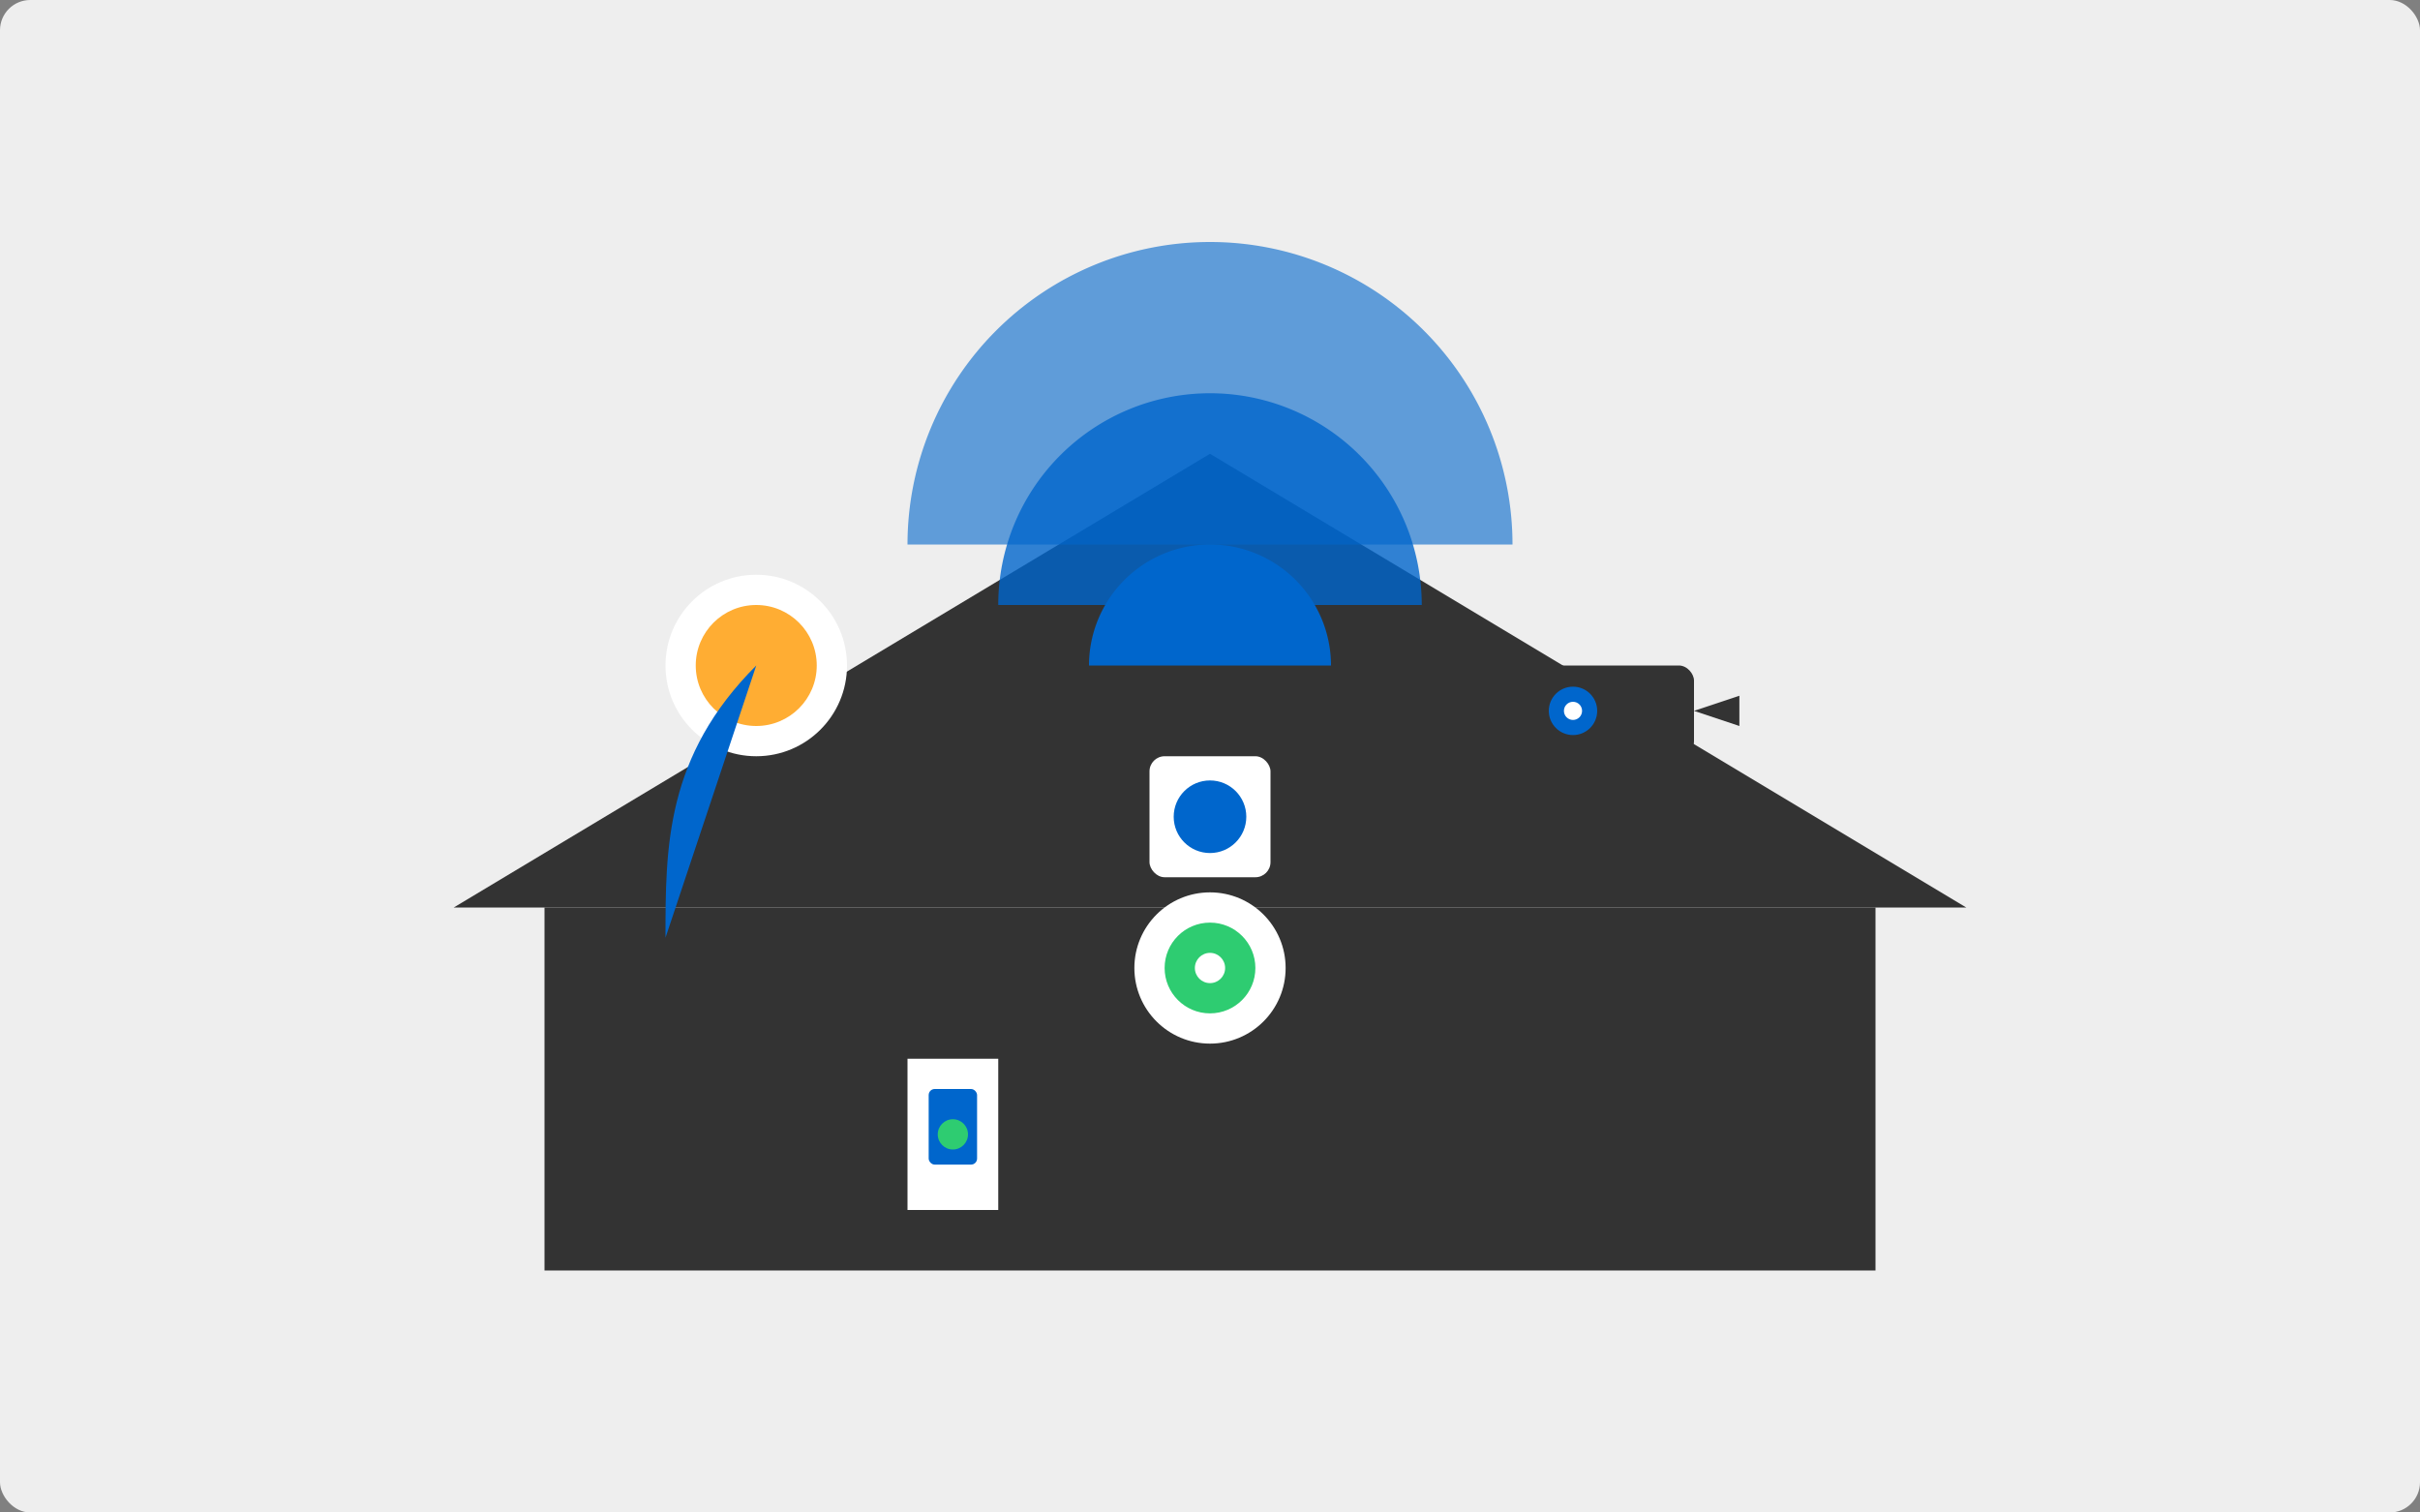
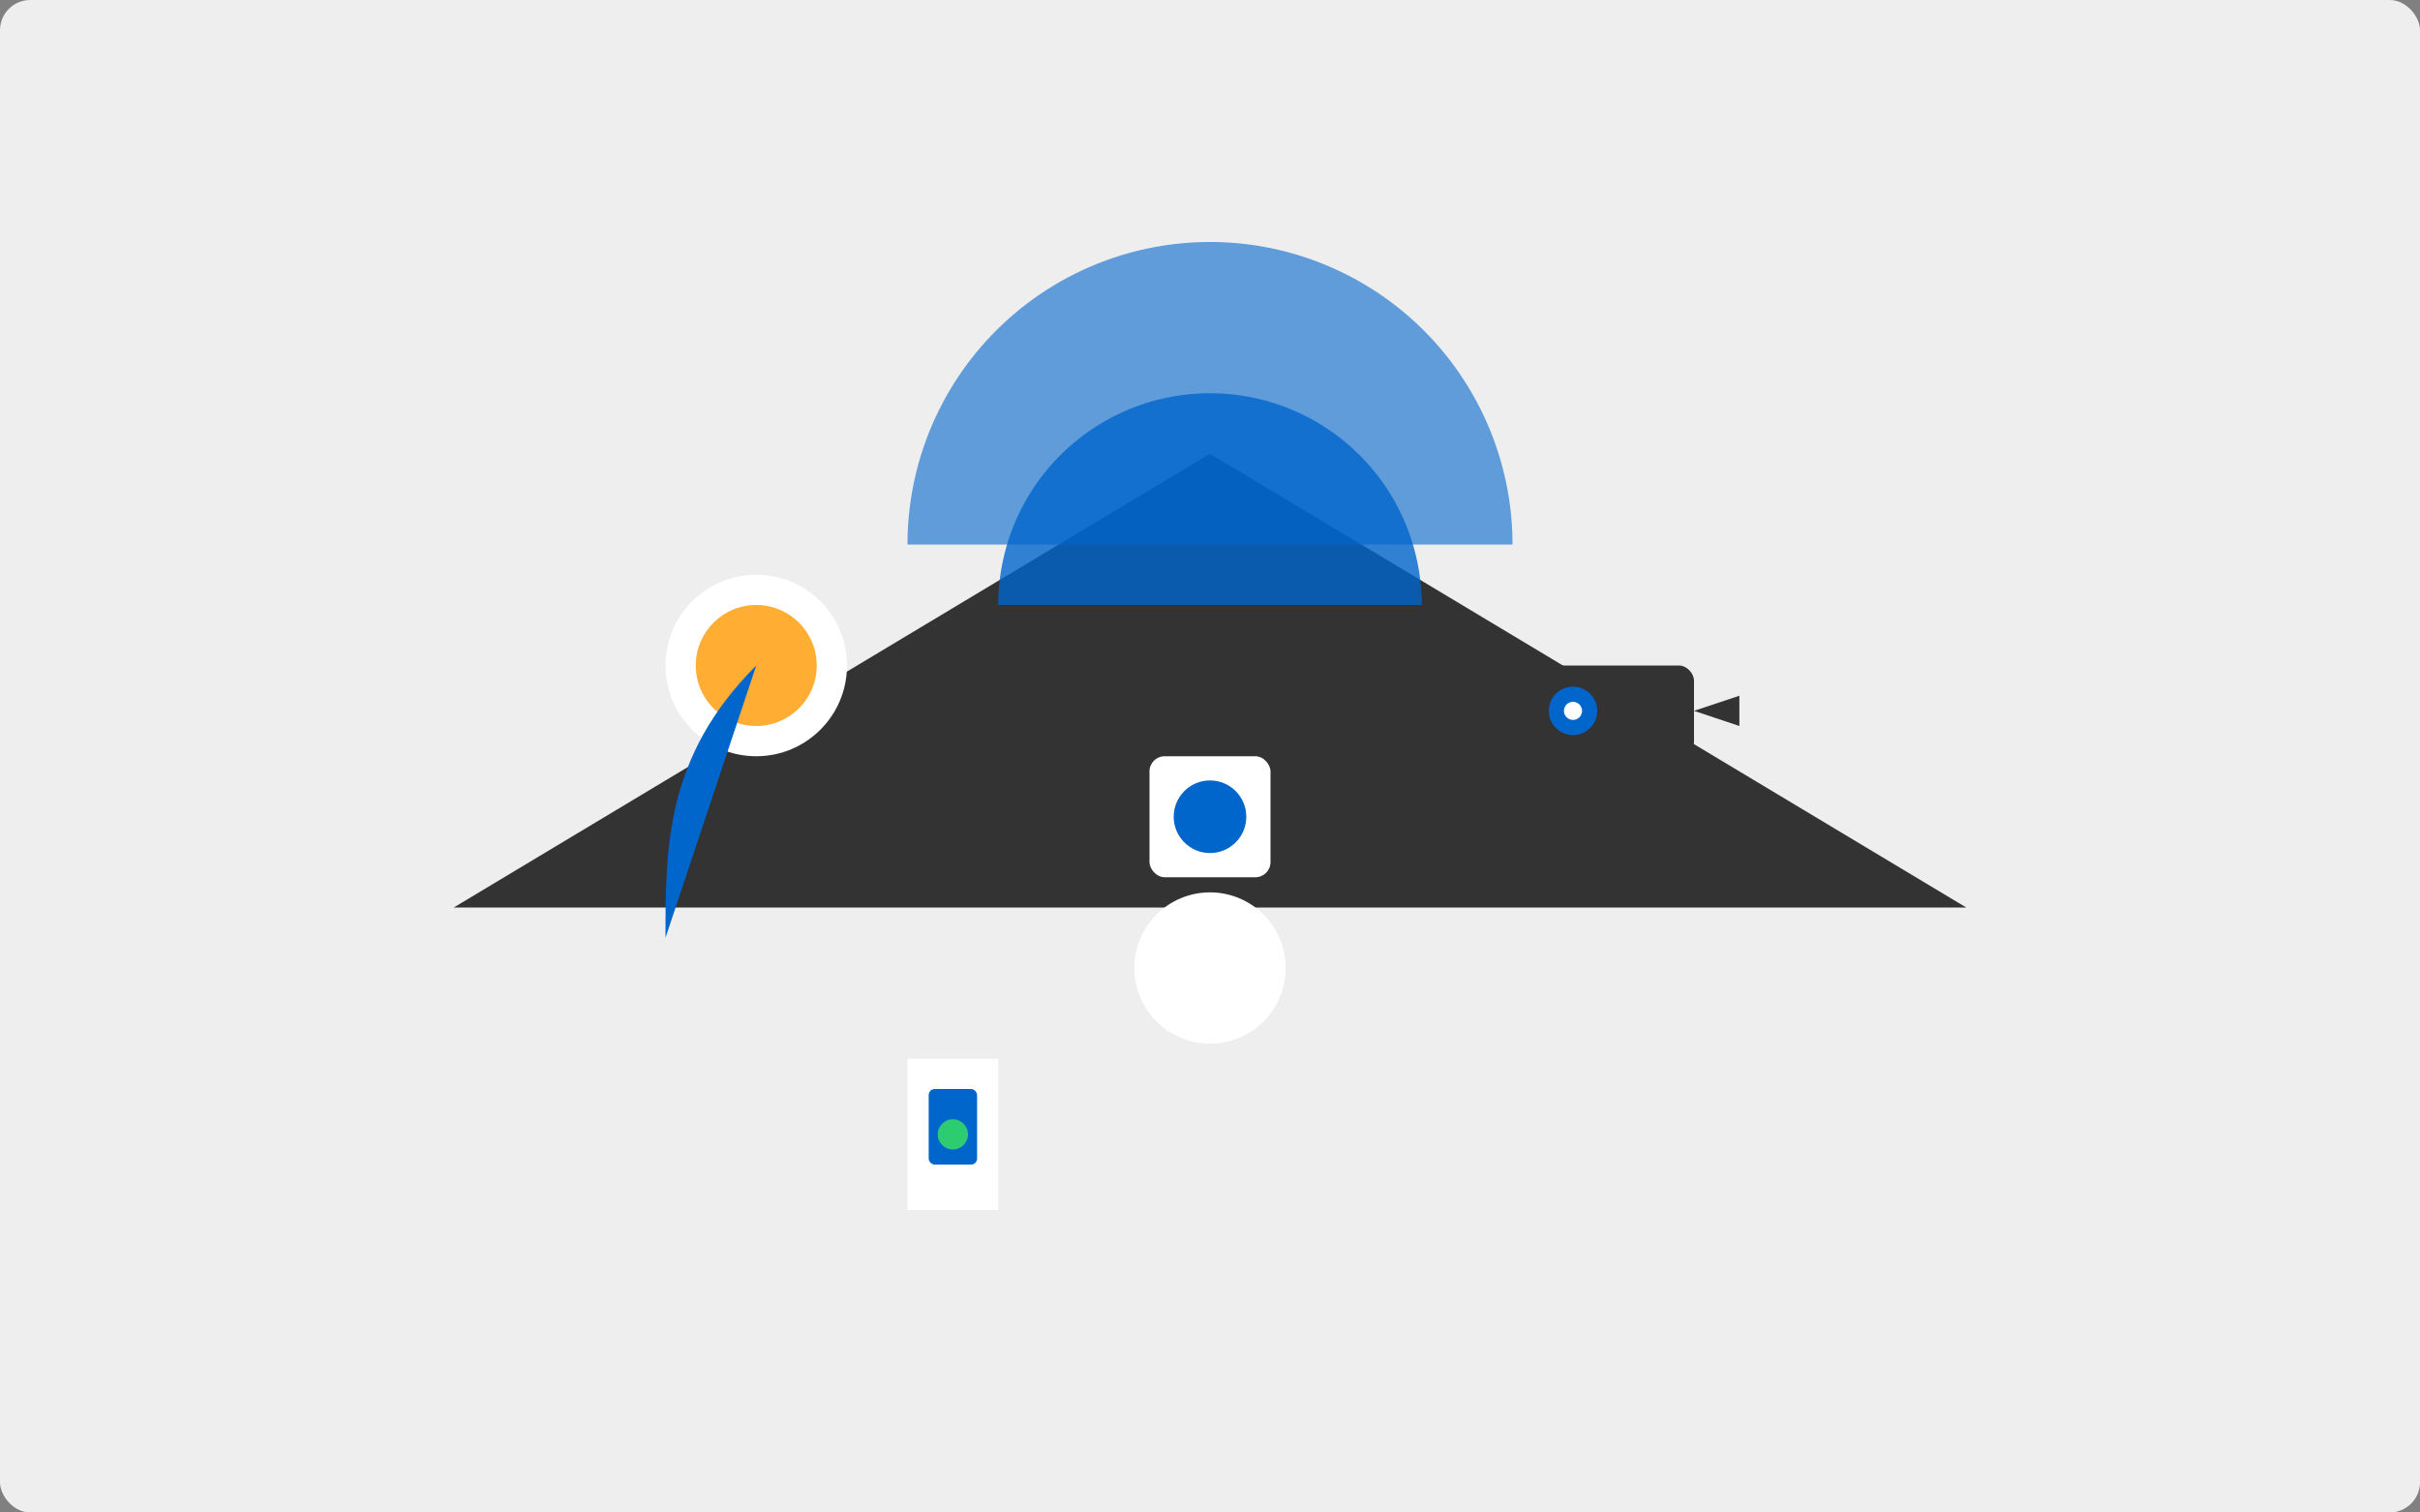
<svg xmlns="http://www.w3.org/2000/svg" viewBox="0 0 800 500">
  <rect x="0" y="0" width="800" height="500" fill="#808080" stroke="none" />
  <style>
    .primary { fill: #0066cc; }
    .secondary { fill: #2ecc71; }
    .accent { fill: #ff9900; }
    .dark { fill: #333333; }
    .light { fill: #eeeeee; }
    .white { fill: #ffffff; }
  </style>
  <rect class="light" x="0" y="0" width="800" height="500" rx="10" />
-   <path class="dark" d="M180 300v120h440V300" fill="none" stroke-width="4" stroke-linecap="round" stroke-linejoin="round" />
  <path class="dark" d="M150 300L400 150l250 150" fill="none" stroke-width="4" stroke-linecap="round" stroke-linejoin="round" />
  <circle class="white" cx="250" cy="220" r="30" />
  <circle class="accent" cx="250" cy="220" r="20" opacity="0.8" />
  <path class="dark" d="M250 180v-15M235 185l-10-10M265 185l10-10" fill="none" stroke-width="2" stroke-linecap="round" />
  <rect class="white" x="380" y="250" width="40" height="40" rx="5" />
  <circle class="primary" cx="400" cy="270" r="12" />
-   <path class="white" d="M400 264v12M394 270h12" stroke-width="2" stroke-linecap="round" />
  <rect class="dark" x="500" y="220" width="60" height="30" rx="5" />
  <circle class="primary" cx="520" cy="235" r="8" />
  <circle class="white" cx="520" cy="235" r="3" />
  <path class="dark" d="M560 235l15 5v-10z" />
  <rect class="white" x="300" y="350" width="30" height="50" />
  <rect class="primary" x="307" y="360" width="16" height="25" rx="2" />
  <circle class="secondary" cx="315" cy="375" r="5" />
  <path class="primary" d="M250 220c-30 30-30 60-30 90M400 270c0 30 0 50 0 80M520 235c0 30 0 65 0 95" fill="none" stroke-width="2" stroke-dasharray="5,5" />
  <path class="primary" d="M300 180a100 100 0 0 1 200 0" fill="none" stroke-width="2" stroke-linecap="round" opacity="0.6" />
  <path class="primary" d="M330 200a60 60 0 0 1 140 0" fill="none" stroke-width="2" stroke-linecap="round" opacity="0.8" />
-   <path class="primary" d="M360 220a30 30 0 0 1 80 0" fill="none" stroke-width="2" stroke-linecap="round" />
  <circle class="white" cx="400" cy="320" r="25" />
-   <circle class="secondary" cx="400" cy="320" r="15" />
  <circle class="white" cx="400" cy="320" r="5" />
</svg>